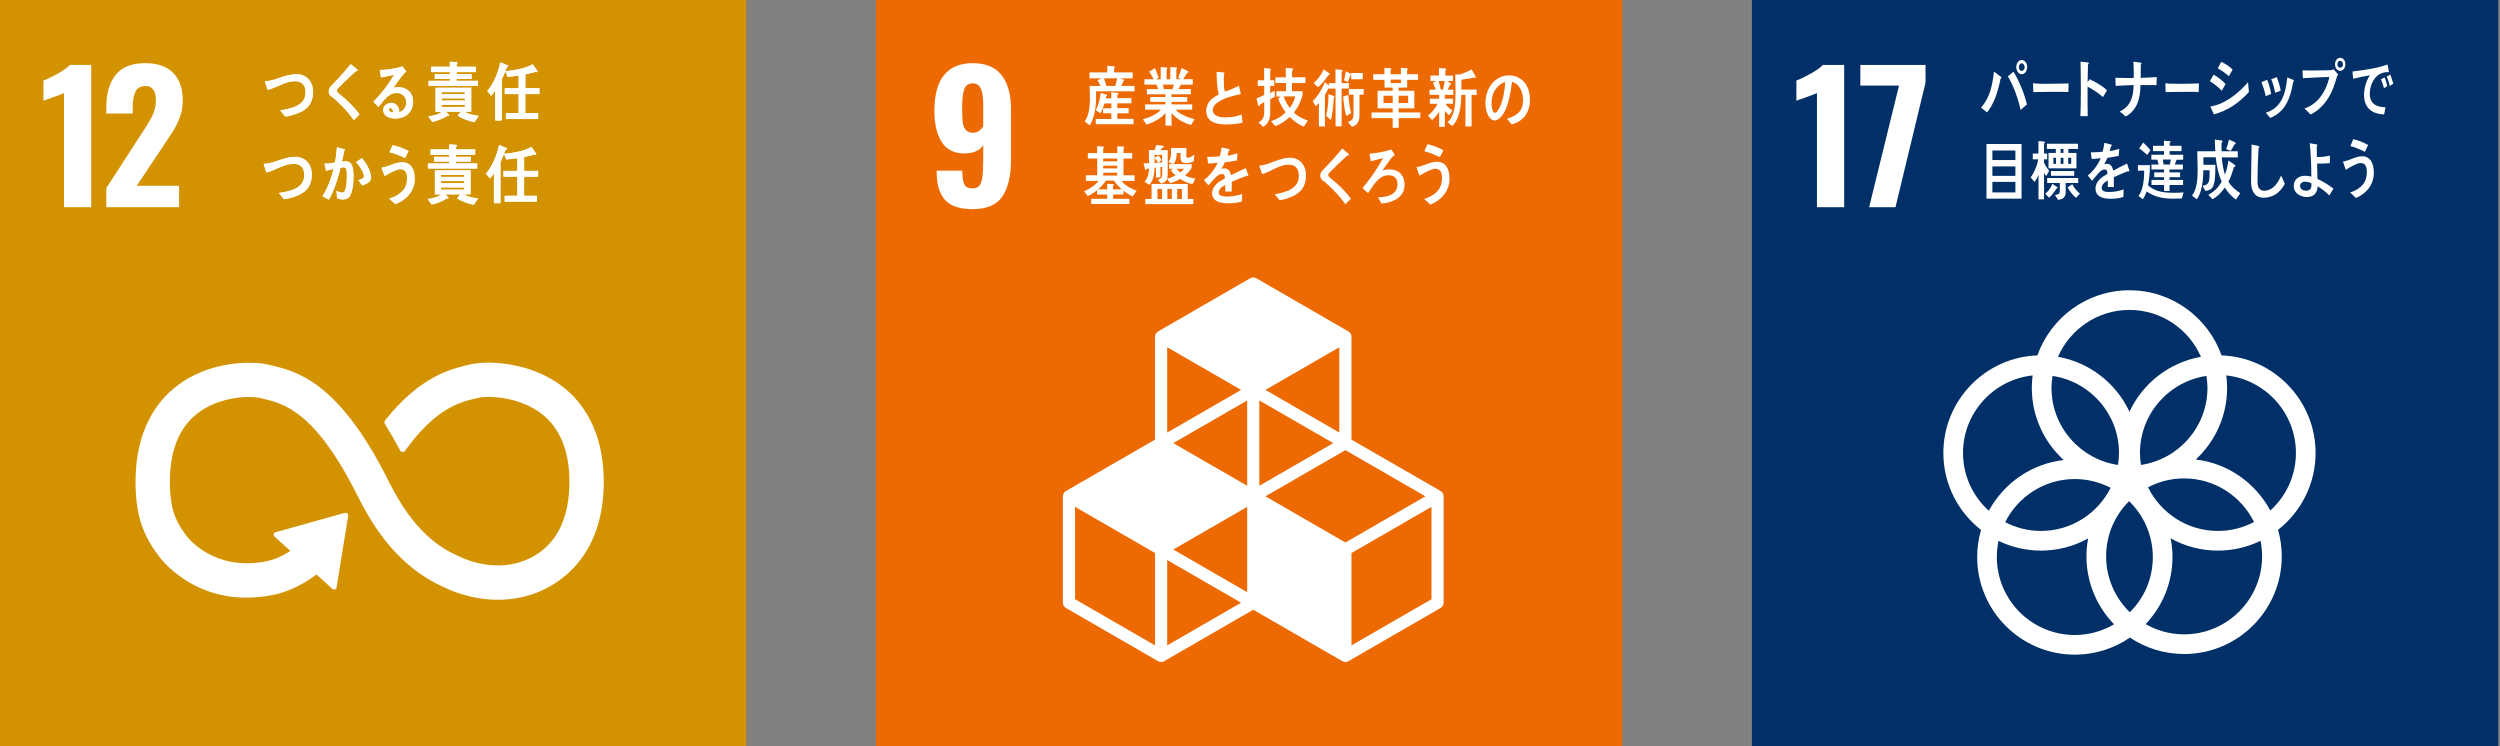
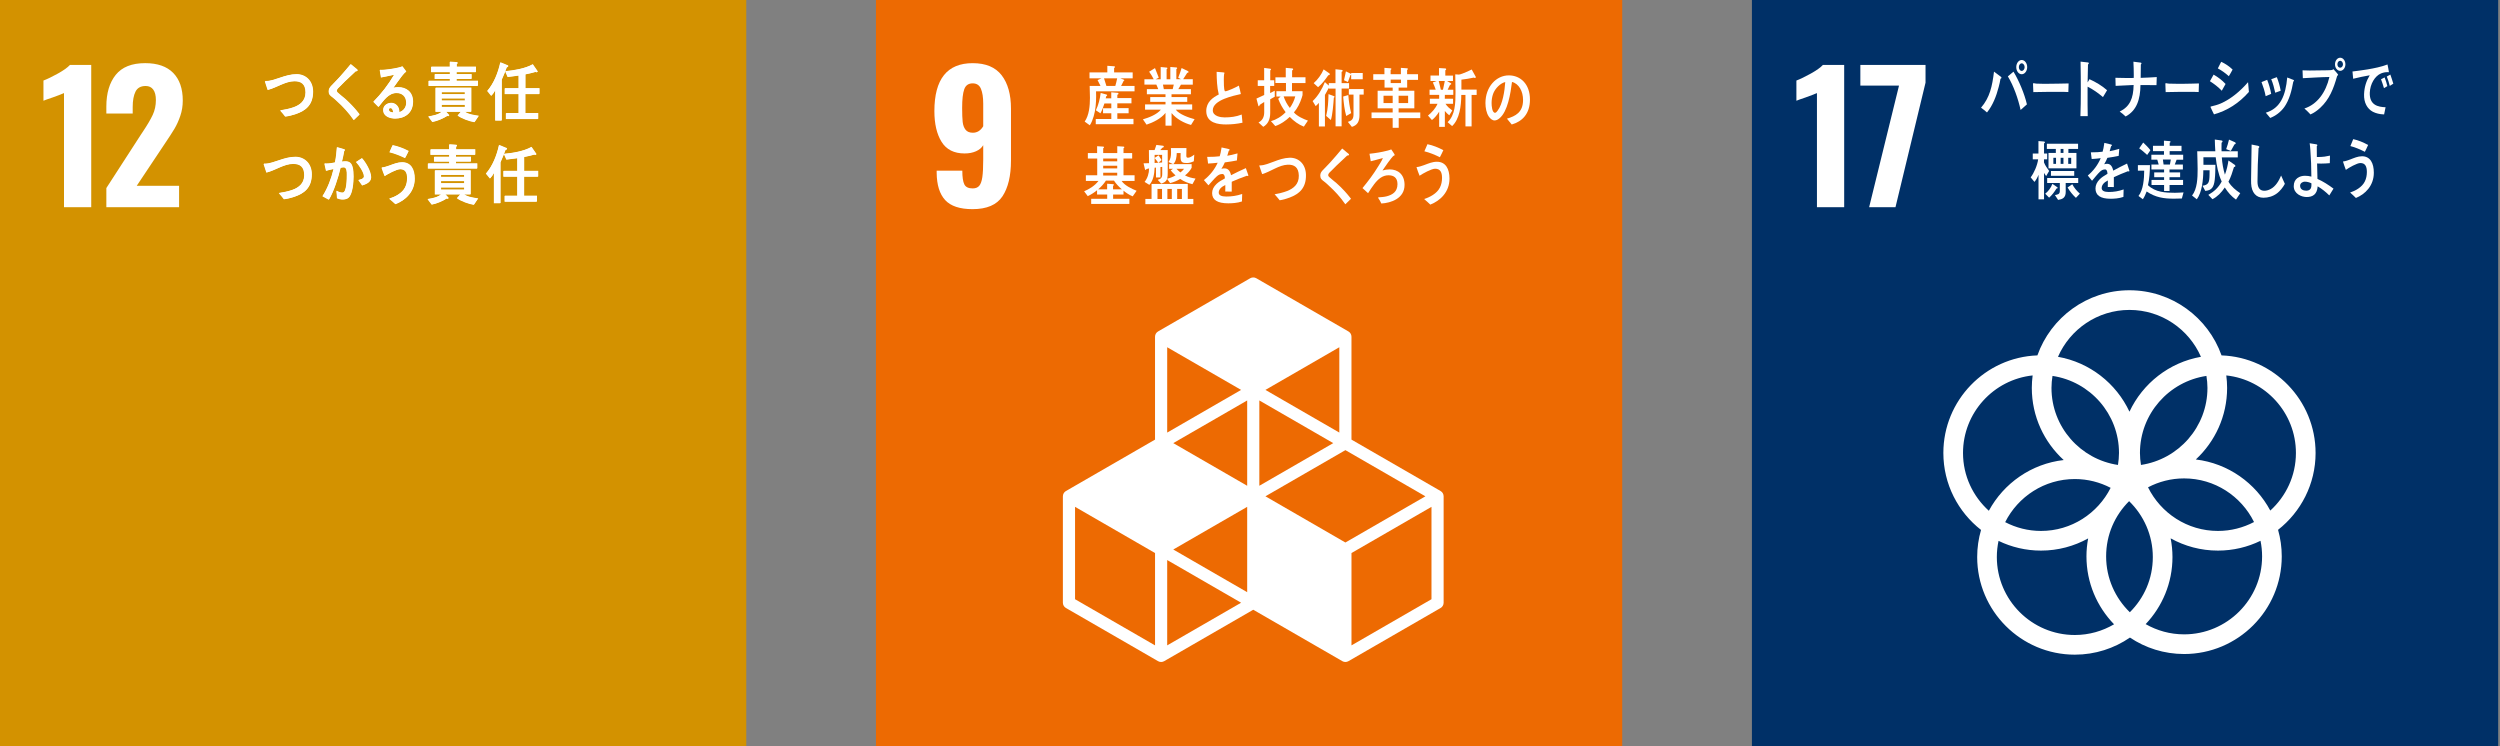
<svg xmlns="http://www.w3.org/2000/svg" width="268" height="80" viewBox="0 0 268 80" fill="none">
  <rect x="0" y="0" width="268" height="80" fill="#808080" stroke="none" />
  <g clip-path="url(#clip0_2237_770)">
    <path d="M80 0H0V80H80V0Z" fill="#D39200" />
    <path d="M6.861 9.972C6.723 10.047 6.322 10.204 5.656 10.442C5.129 10.618 4.796 10.737 4.658 10.8V8.634C5.085 8.471 5.603 8.22 6.212 7.881C6.821 7.542 7.25 7.234 7.502 6.958H9.78V22.212H6.861V9.971V9.972Z" fill="white" />
    <path d="M11.4 20.16L15.091 14.453L15.317 14.114C15.794 13.399 16.146 12.8 16.372 12.316C16.598 11.833 16.711 11.302 16.711 10.724C16.711 10.234 16.617 9.861 16.428 9.604C16.24 9.347 15.97 9.218 15.619 9.218C15.091 9.218 14.727 9.419 14.527 9.821C14.326 10.223 14.225 10.775 14.225 11.478V12.174H11.4V11.421C11.4 9.99 11.736 8.857 12.408 8.022C13.079 7.187 14.131 6.769 15.562 6.769C16.88 6.769 17.881 7.117 18.566 7.815C19.25 8.511 19.593 9.5 19.593 10.78C19.593 11.358 19.505 11.905 19.329 12.419C19.153 12.934 18.946 13.392 18.708 13.794C18.469 14.196 18.099 14.767 17.597 15.508L14.659 19.915H19.198V22.212H11.401V20.159L11.4 20.16Z" fill="white" />
-     <path d="M60.396 41.514C56.846 38.711 52.144 38.653 50.422 39.063L50.222 39.11C48.233 39.58 45.074 40.357 41.376 44.946C41.355 44.971 41.334 44.998 41.315 45.024L41.268 45.081C41.232 45.132 41.207 45.192 41.207 45.259C41.207 45.315 41.221 45.365 41.247 45.413L41.333 45.554C41.797 46.331 42.383 47.33 42.877 48.251C42.882 48.261 42.887 48.268 42.891 48.279C42.943 48.381 43.049 48.453 43.173 48.453C43.259 48.453 43.336 48.418 43.391 48.364C43.414 48.334 43.438 48.302 43.459 48.27C46.741 43.731 49.322 43.104 51.068 42.693L51.277 42.644C52.183 42.426 55.628 42.439 58.115 44.403C60.056 45.936 61.042 48.374 61.042 51.65C61.042 57.146 58.369 59.296 56.126 60.131C52.651 61.43 49.319 59.693 49.294 59.68L49.145 59.608C47.237 58.779 44.388 57.055 41.704 51.663C36.293 40.797 31.767 39.774 28.773 39.095L28.612 39.06C27.248 38.751 22.513 38.532 18.791 41.503C16.846 43.055 14.529 46.071 14.529 51.628C14.529 55.014 15.225 57.251 17.013 59.602C17.405 60.138 21.412 65.286 29.159 63.801C30.398 63.564 32.078 62.972 33.926 61.587L35.631 63.125C35.742 63.227 35.92 63.218 36.022 63.106C36.071 63.054 36.092 62.987 36.09 62.921V62.898L37.321 55.332L37.322 55.248C37.321 55.175 37.291 55.1 37.23 55.047C37.178 54.997 37.114 54.979 37.05 54.979L36.997 54.984L36.917 54.992L29.67 57.021L29.538 57.042C29.486 57.053 29.437 57.081 29.4 57.123C29.294 57.238 29.304 57.414 29.42 57.516L29.505 57.595L31.129 59.062C30.081 59.741 29.167 60.052 28.469 60.187C22.864 61.256 20.097 57.585 19.992 57.441L19.953 57.388C18.65 55.678 18.211 54.225 18.211 51.629C18.211 48.343 19.178 45.904 21.088 44.379C23.512 42.445 26.855 42.434 27.798 42.648L27.961 42.685C30.415 43.241 33.777 44.001 38.409 53.304C40.814 58.134 43.828 61.292 47.619 62.958C48.102 63.204 50.404 64.295 53.392 64.295C54.641 64.295 56.01 64.104 57.414 63.582C59.611 62.762 64.724 59.96 64.724 51.65C64.724 46.096 62.372 43.073 60.398 41.515" fill="white" />
    <path d="M31.696 12.219C31.339 12.336 30.974 12.432 30.604 12.473C30.424 12.255 30.253 12.021 30.059 11.822C30.528 11.747 31.004 11.656 31.462 11.498C32.137 11.259 32.779 10.819 32.779 9.892C32.779 8.966 32.301 8.686 31.591 8.686C30.61 8.686 29.689 9.379 28.725 9.618C28.697 9.522 28.432 8.754 28.432 8.719C28.432 8.65 28.52 8.678 28.561 8.678C29.031 8.678 29.571 8.465 30.024 8.321C30.604 8.123 31.192 7.944 31.803 7.944C32.766 7.944 33.569 8.637 33.569 9.824C33.569 11.252 32.771 11.863 31.696 12.219V12.219Z" fill="white" />
    <path d="M37.947 12.845C37.43 12.089 36.831 11.437 36.179 10.847C36.014 10.689 35.845 10.53 35.668 10.4C35.562 10.317 35.457 10.249 35.375 10.14C35.292 10.03 35.264 9.906 35.264 9.769C35.264 9.509 35.375 9.357 35.532 9.186C35.815 8.884 36.108 8.602 36.384 8.295C36.796 7.828 37.213 7.36 37.612 6.867C37.783 7.011 37.952 7.147 38.124 7.292C38.188 7.341 38.264 7.396 38.317 7.458C38.334 7.476 38.347 7.491 38.347 7.519C38.347 7.616 38.217 7.628 38.153 7.616C37.764 7.986 37.365 8.348 36.971 8.727C36.807 8.884 36.656 9.056 36.49 9.214C36.413 9.29 36.327 9.359 36.256 9.441C36.191 9.51 36.114 9.612 36.114 9.715C36.114 9.811 36.161 9.867 36.22 9.922C36.468 10.155 36.743 10.354 36.996 10.574C37.56 11.075 38.087 11.636 38.557 12.256C38.351 12.447 38.153 12.653 37.947 12.846L37.947 12.845Z" fill="white" />
    <path d="M42.381 12.687C41.895 12.687 41.107 12.487 41.107 11.767C41.107 11.258 41.578 11.019 41.954 11.019C42.3 11.019 42.64 11.252 42.764 11.635C42.799 11.76 42.817 11.882 42.823 12.013C43.235 11.889 43.574 11.519 43.574 10.996C43.574 10.29 43.111 9.948 42.547 9.948C41.66 9.948 41.149 10.764 40.597 11.443C40.416 11.258 40.232 11.073 40.051 10.887C40.896 10.037 41.649 9.063 42.276 7.992C41.806 8.1 41.337 8.19 40.868 8.286L40.739 7.476C40.803 7.484 40.862 7.484 40.926 7.484C41.191 7.484 41.449 7.45 41.707 7.416C42.066 7.367 42.43 7.311 42.783 7.223C42.906 7.195 43.029 7.147 43.152 7.106C43.287 7.292 43.423 7.47 43.558 7.656C43.498 7.705 43.434 7.752 43.382 7.807C43.246 7.944 43.117 8.115 43 8.266C42.718 8.637 42.453 9.022 42.183 9.399C42.359 9.351 42.54 9.337 42.723 9.337C43.539 9.337 44.286 9.832 44.286 10.881C44.286 12.157 43.353 12.687 42.381 12.687H42.381ZM41.884 11.568C41.771 11.568 41.701 11.615 41.701 11.752C41.701 12.007 42.035 12.041 42.188 12.041C42.158 11.843 42.1 11.568 41.883 11.568H41.884Z" fill="white" />
    <path d="M50.884 13.071C50.35 12.982 49.534 12.699 49.082 12.363L49.44 11.959H47.818L48.166 12.336C48.166 12.391 48.124 12.425 48.091 12.425C48.054 12.425 48.019 12.413 47.984 12.392C47.544 12.679 46.874 12.962 46.375 13.052L45.934 12.468C46.369 12.405 47.033 12.283 47.378 11.96H46.715V9.394H50.533V11.96H49.834C50.175 12.241 50.914 12.343 51.331 12.405L50.884 13.072V13.071ZM45.97 9.186V8.65H48.254V8.438H46.626V7.936H48.254V7.711H46.246V7.141H48.247V6.605L48.969 6.654C49.011 6.654 49.065 6.681 49.065 6.737C49.065 6.797 49.017 6.84 48.969 6.854V7.142H51.025V7.712H48.952V7.937H50.561V8.439H48.952V8.651H51.243V9.186H45.97V9.186ZM49.857 9.859H47.356V10.091H49.857V9.859ZM49.863 10.525H47.355V10.771H49.863V10.525ZM49.863 11.211H47.355V11.458H49.863V11.211Z" fill="white" />
    <path d="M54.338 7.196C54.173 7.648 53.997 8.101 53.797 8.534V12.899H53.116V9.638C52.998 9.867 52.858 10.072 52.688 10.25L52.26 9.728C52.963 8.919 53.416 7.78 53.657 6.675L54.438 6.996C54.467 7.011 54.496 7.038 54.496 7.08C54.496 7.155 54.385 7.189 54.339 7.196L54.338 7.196ZM56.328 10.058V12.116H57.703V12.735H54.262V12.116H55.619V10.058H54.133V9.447H55.619V8.074C55.23 8.136 54.836 8.185 54.449 8.227L54.184 7.622C55.066 7.545 56.335 7.34 57.122 6.88L57.651 7.643C57.644 7.697 57.591 7.725 57.549 7.725C57.516 7.725 57.474 7.705 57.446 7.684C57.075 7.787 56.71 7.882 56.335 7.951V9.447H57.839V10.058H56.329H56.328Z" fill="white" />
    <path d="M31.56 21.079C31.202 21.196 30.837 21.292 30.468 21.333C30.287 21.113 30.116 20.881 29.922 20.68C30.391 20.605 30.867 20.517 31.325 20.358C32 20.117 32.642 19.679 32.642 18.753C32.642 17.826 32.164 17.545 31.454 17.545C30.474 17.545 29.552 18.238 28.588 18.477C28.56 18.381 28.295 17.612 28.295 17.578C28.295 17.511 28.384 17.538 28.425 17.538C28.895 17.538 29.435 17.324 29.887 17.18C30.468 16.982 31.055 16.803 31.666 16.803C32.629 16.803 33.433 17.497 33.433 18.683C33.433 20.111 32.635 20.722 31.56 21.079V21.079Z" fill="white" />
    <path d="M37.398 21.155C37.217 21.333 36.964 21.362 36.734 21.362C36.542 21.362 36.341 21.313 36.159 21.23C36.137 20.962 36.124 20.702 36.088 20.441C36.295 20.557 36.506 20.64 36.734 20.64C37.211 20.64 37.204 19.089 37.204 18.706C37.204 18.424 37.211 17.916 36.875 17.916C36.758 17.916 36.641 17.943 36.523 17.971C36.29 18.973 35.789 20.557 35.272 21.382C35.043 21.271 34.827 21.128 34.598 21.01C35.143 20.166 35.542 19.11 35.783 18.094C35.513 18.148 35.244 18.21 34.978 18.287C34.955 18.196 34.808 17.566 34.808 17.539C34.808 17.519 34.821 17.511 34.836 17.511C34.89 17.511 34.938 17.524 34.99 17.524C35.3 17.524 35.624 17.463 35.93 17.407C36.041 16.866 36.107 16.316 36.141 15.769C36.33 15.817 36.506 15.87 36.688 15.925C36.765 15.946 36.847 15.967 36.917 16.001C36.946 16.015 36.988 16.029 36.988 16.07C36.988 16.119 36.941 16.146 36.911 16.159C36.841 16.55 36.765 16.941 36.666 17.318C36.783 17.305 36.9 17.285 37.019 17.285C37.417 17.285 37.663 17.416 37.798 17.868C37.892 18.177 37.91 18.581 37.91 18.911C37.91 19.521 37.822 20.744 37.399 21.155H37.398ZM38.855 19.858C38.726 19.659 38.585 19.474 38.444 19.282C38.613 19.254 39.042 19.151 39.042 18.89C39.042 18.437 38.478 17.648 38.197 17.346C38.403 17.215 38.607 17.079 38.812 16.948C39.212 17.386 39.792 18.354 39.792 18.999C39.792 19.549 39.212 19.734 38.854 19.858H38.855Z" fill="white" />
    <path d="M42.414 21.861C42.196 21.663 41.979 21.457 41.75 21.278C42.338 21.1 43.118 20.715 43.44 20.085C43.6 19.783 43.672 19.425 43.672 19.076C43.672 18.465 43.47 18.115 42.925 18.115C42.543 18.115 41.61 18.616 41.263 18.85C41.22 18.747 40.94 18.04 40.94 17.979C40.94 17.93 40.998 17.937 41.021 17.937C41.15 17.937 41.61 17.793 41.75 17.738C42.208 17.573 42.632 17.387 43.118 17.387C44.058 17.387 44.468 18.129 44.468 19.152C44.468 20.558 43.465 21.465 42.414 21.863V21.861ZM43.44 16.915C42.901 16.66 42.354 16.433 41.779 16.296C41.891 16.049 41.997 15.802 42.108 15.555C42.696 15.672 43.265 15.897 43.814 16.179C43.696 16.426 43.576 16.673 43.44 16.914V16.915Z" fill="white" />
    <path d="M50.815 21.93C50.282 21.84 49.465 21.56 49.013 21.222L49.37 20.818H47.749L48.098 21.197C48.098 21.251 48.056 21.286 48.021 21.286C47.986 21.286 47.95 21.271 47.914 21.251C47.474 21.54 46.805 21.821 46.307 21.909L45.865 21.326C46.3 21.265 46.962 21.14 47.309 20.818H46.647V18.252H50.463V20.818H49.764C50.105 21.1 50.846 21.202 51.262 21.265L50.815 21.93ZM45.9 18.045V17.511H48.186V17.297H46.559V16.797H48.186V16.57H46.176V16.001H48.178V15.465L48.9 15.513C48.942 15.513 48.993 15.541 48.993 15.596C48.993 15.657 48.948 15.699 48.9 15.712V16.001H50.956V16.57H48.883V16.797H50.492V17.297H48.883V17.511H51.173V18.045H45.899H45.9ZM49.788 18.719H47.285V18.951H49.788V18.719ZM49.794 19.385H47.285V19.632H49.794V19.385ZM49.794 20.07H47.285V20.318H49.794V20.07Z" fill="white" />
    <path d="M54.202 16.056C54.036 16.509 53.861 16.962 53.661 17.394V21.759H52.979V18.5C52.862 18.726 52.721 18.932 52.551 19.11L52.121 18.588C52.826 17.779 53.278 16.64 53.519 15.535L54.3 15.857C54.33 15.87 54.36 15.898 54.36 15.94C54.36 16.015 54.247 16.049 54.201 16.057L54.202 16.056ZM56.192 18.917V20.976H57.566V21.594H54.125V20.976H55.481V18.917H53.995V18.307H55.481V16.935C55.093 16.996 54.7 17.046 54.312 17.085L54.047 16.482C54.928 16.407 56.197 16.201 56.984 15.741L57.512 16.502C57.507 16.557 57.455 16.584 57.412 16.584C57.377 16.584 57.336 16.564 57.308 16.545C56.938 16.648 56.573 16.743 56.197 16.811V18.308H57.7V18.919H56.191L56.192 18.917Z" fill="white" />
    <path d="M31.659 12.25C31.302 12.367 30.937 12.463 30.567 12.504C30.387 12.286 30.216 12.052 30.022 11.852C30.491 11.777 30.967 11.687 31.425 11.529C32.1 11.289 32.742 10.85 32.742 9.923C32.742 8.996 32.264 8.717 31.554 8.717C30.573 8.717 29.651 9.41 28.688 9.649C28.66 9.552 28.395 8.785 28.395 8.75C28.395 8.681 28.483 8.709 28.524 8.709C28.994 8.709 29.534 8.496 29.987 8.352C30.567 8.154 31.154 7.975 31.766 7.975C32.728 7.975 33.532 8.668 33.532 9.855C33.532 11.283 32.734 11.893 31.659 12.249V12.25Z" fill="white" />
    <path d="M37.91 12.875C37.393 12.12 36.794 11.468 36.142 10.877C35.977 10.72 35.808 10.561 35.631 10.431C35.525 10.348 35.42 10.28 35.338 10.171C35.255 10.06 35.227 9.937 35.227 9.8C35.227 9.54 35.338 9.388 35.495 9.217C35.778 8.915 36.071 8.633 36.347 8.326C36.759 7.859 37.176 7.391 37.575 6.898C37.745 7.042 37.915 7.178 38.087 7.323C38.151 7.372 38.227 7.427 38.28 7.488C38.297 7.507 38.31 7.521 38.31 7.55C38.31 7.646 38.18 7.659 38.116 7.646C37.727 8.016 37.328 8.378 36.934 8.758C36.77 8.915 36.618 9.087 36.453 9.245C36.376 9.321 36.29 9.389 36.219 9.472C36.153 9.54 36.077 9.643 36.077 9.746C36.077 9.842 36.124 9.898 36.183 9.952C36.431 10.185 36.706 10.384 36.959 10.605C37.523 11.106 38.05 11.667 38.52 12.287C38.314 12.478 38.116 12.684 37.91 12.877L37.91 12.875Z" fill="white" />
    <path d="M42.343 12.717C41.857 12.717 41.07 12.518 41.07 11.798C41.07 11.289 41.541 11.05 41.917 11.05C42.262 11.05 42.603 11.282 42.727 11.666C42.762 11.79 42.78 11.913 42.786 12.044C43.198 11.92 43.537 11.55 43.537 11.027C43.537 10.321 43.074 9.979 42.51 9.979C41.623 9.979 41.111 10.794 40.56 11.474C40.379 11.289 40.195 11.104 40.014 10.918C40.859 10.067 41.612 9.094 42.239 8.023C41.769 8.131 41.3 8.221 40.831 8.317L40.702 7.506C40.766 7.515 40.825 7.515 40.889 7.515C41.154 7.515 41.412 7.481 41.67 7.447C42.029 7.398 42.393 7.342 42.745 7.254C42.869 7.226 42.992 7.178 43.115 7.137C43.25 7.322 43.386 7.501 43.521 7.687C43.461 7.736 43.397 7.783 43.345 7.838C43.209 7.975 43.08 8.146 42.963 8.297C42.681 8.668 42.416 9.052 42.146 9.429C42.322 9.382 42.503 9.368 42.686 9.368C43.502 9.368 44.249 9.863 44.249 10.912C44.249 12.187 43.316 12.717 42.344 12.717H42.343ZM41.847 11.598C41.734 11.598 41.664 11.646 41.664 11.783C41.664 12.038 41.998 12.072 42.151 12.072C42.121 11.873 42.063 11.598 41.846 11.598H41.847Z" fill="white" />
    <path d="M50.847 13.102C50.313 13.013 49.497 12.73 49.045 12.393L49.403 11.99H47.781L48.128 12.367C48.128 12.422 48.087 12.456 48.053 12.456C48.017 12.456 47.982 12.443 47.947 12.423C47.507 12.71 46.837 12.993 46.338 13.082L45.897 12.499C46.331 12.436 46.996 12.313 47.341 11.99H46.678V9.425H50.496V11.99H49.797C50.138 12.272 50.877 12.374 51.294 12.436L50.847 13.102V13.102ZM45.933 9.217V8.681H48.217V8.469H46.589V7.967H48.217V7.742H46.209V7.172H48.209V6.636L48.932 6.685C48.974 6.685 49.028 6.712 49.028 6.768C49.028 6.828 48.98 6.871 48.932 6.884V7.173H50.987V7.742H48.915V7.968H50.524V8.47H48.915V8.682H51.206V9.217H45.933V9.217ZM49.82 9.889H47.319V10.122H49.82V9.889ZM49.826 10.555H47.318V10.802H49.826V10.555ZM49.826 11.242H47.318V11.489H49.826V11.242Z" fill="white" />
    <path d="M54.301 7.226C54.136 7.679 53.96 8.131 53.76 8.565V12.93H53.079V9.669C52.961 9.898 52.821 10.103 52.651 10.281L52.223 9.759C52.926 8.95 53.379 7.811 53.62 6.706L54.401 7.027C54.43 7.042 54.459 7.069 54.459 7.111C54.459 7.186 54.348 7.22 54.302 7.227L54.301 7.226ZM56.291 10.089V12.146H57.666V12.765H54.225V12.146H55.582V10.089H54.096V9.478H55.582V8.105C55.193 8.167 54.799 8.216 54.411 8.257L54.147 7.653C55.029 7.576 56.298 7.371 57.085 6.911L57.614 7.674C57.607 7.728 57.554 7.756 57.512 7.756C57.479 7.756 57.437 7.736 57.408 7.714C57.038 7.817 56.673 7.913 56.298 7.982V9.478H57.802V10.089H56.292H56.291Z" fill="white" />
    <path d="M31.523 21.11C31.165 21.227 30.8 21.323 30.43 21.364C30.25 21.144 30.079 20.912 29.885 20.711C30.354 20.636 30.83 20.548 31.288 20.389C31.963 20.148 32.605 19.709 32.605 18.783C32.605 17.857 32.127 17.576 31.417 17.576C30.437 17.576 29.515 18.269 28.551 18.508C28.523 18.412 28.258 17.643 28.258 17.609C28.258 17.541 28.346 17.569 28.388 17.569C28.858 17.569 29.398 17.355 29.85 17.211C30.43 17.013 31.018 16.834 31.629 16.834C32.592 16.834 33.396 17.527 33.396 18.714C33.396 20.141 32.597 20.752 31.523 21.109V21.11Z" fill="white" />
    <path d="M37.361 21.186C37.179 21.364 36.927 21.393 36.697 21.393C36.505 21.393 36.304 21.344 36.121 21.26C36.1 20.993 36.087 20.732 36.051 20.471C36.258 20.588 36.469 20.671 36.697 20.671C37.174 20.671 37.167 19.12 37.167 18.736C37.167 18.454 37.174 17.946 36.838 17.946C36.721 17.946 36.604 17.974 36.486 18.001C36.253 19.004 35.752 20.588 35.235 21.413C35.006 21.302 34.79 21.159 34.56 21.041C35.106 20.196 35.505 19.14 35.746 18.125C35.476 18.179 35.206 18.241 34.941 18.318C34.918 18.227 34.771 17.597 34.771 17.569C34.771 17.549 34.784 17.542 34.799 17.542C34.853 17.542 34.901 17.554 34.953 17.554C35.263 17.554 35.587 17.494 35.893 17.438C36.004 16.896 36.07 16.347 36.103 15.799C36.292 15.848 36.469 15.901 36.651 15.956C36.728 15.977 36.81 15.998 36.88 16.032C36.909 16.045 36.951 16.06 36.951 16.101C36.951 16.149 36.904 16.177 36.874 16.19C36.804 16.581 36.728 16.971 36.629 17.349C36.746 17.336 36.863 17.316 36.981 17.316C37.38 17.316 37.626 17.446 37.761 17.899C37.855 18.208 37.873 18.612 37.873 18.942C37.873 19.552 37.785 20.774 37.362 21.186H37.361ZM38.818 19.889C38.688 19.69 38.547 19.505 38.406 19.313C38.576 19.284 39.005 19.182 39.005 18.921C39.005 18.468 38.441 17.679 38.16 17.377C38.366 17.246 38.57 17.11 38.775 16.979C39.175 17.417 39.755 18.385 39.755 19.03C39.755 19.58 39.175 19.765 38.817 19.889H38.818Z" fill="white" />
    <path d="M42.377 21.892C42.159 21.694 41.942 21.488 41.712 21.309C42.301 21.131 43.081 20.746 43.403 20.116C43.563 19.814 43.635 19.456 43.635 19.107C43.635 18.495 43.433 18.146 42.888 18.146C42.506 18.146 41.573 18.647 41.226 18.881C41.183 18.778 40.902 18.07 40.902 18.009C40.902 17.961 40.96 17.968 40.984 17.968C41.113 17.968 41.573 17.824 41.712 17.769C42.171 17.604 42.594 17.418 43.081 17.418C44.02 17.418 44.431 18.16 44.431 19.183C44.431 20.589 43.428 21.496 42.377 21.893V21.892ZM43.403 16.946C42.864 16.691 42.317 16.464 41.742 16.327C41.854 16.079 41.96 15.832 42.071 15.586C42.659 15.703 43.228 15.928 43.776 16.209C43.658 16.456 43.539 16.704 43.403 16.945V16.946Z" fill="white" />
    <path d="M50.778 21.961C50.244 21.871 49.428 21.591 48.976 21.253L49.333 20.849H47.712L48.061 21.227C48.061 21.282 48.019 21.317 47.984 21.317C47.949 21.317 47.913 21.302 47.877 21.282C47.437 21.571 46.768 21.852 46.27 21.939L45.828 21.357C46.263 21.296 46.925 21.171 47.272 20.849H46.609V18.283H50.426V20.849H49.727C50.068 21.131 50.809 21.233 51.225 21.296L50.778 21.961ZM45.862 18.076V17.542H48.149V17.328H46.522V16.828H48.149V16.601H46.139V16.032H48.141V15.496L48.863 15.543C48.905 15.543 48.956 15.572 48.956 15.626C48.956 15.688 48.911 15.73 48.863 15.742V16.032H50.919V16.601H48.846V16.828H50.455V17.328H48.846V17.542H51.136V18.076H45.862H45.862ZM49.751 18.75H47.248V18.982H49.751V18.75ZM49.756 19.416H47.248V19.663H49.756V19.416ZM49.756 20.101H47.248V20.349H49.756V20.101Z" fill="white" />
    <path d="M54.165 16.087C53.999 16.54 53.823 16.993 53.624 17.425V21.79H52.941V18.53C52.825 18.757 52.684 18.962 52.514 19.141L52.084 18.619C52.789 17.81 53.241 16.671 53.481 15.566L54.263 15.888C54.293 15.901 54.323 15.929 54.323 15.971C54.323 16.046 54.21 16.08 54.164 16.088L54.165 16.087ZM56.154 18.948V21.006H57.529V21.624H54.088V21.006H55.444V18.948H53.958V18.338H55.444V16.966C55.056 17.026 54.663 17.076 54.275 17.116L54.01 16.513C54.891 16.438 56.16 16.231 56.947 15.771L57.475 16.533C57.47 16.588 57.418 16.614 57.375 16.614C57.34 16.614 57.299 16.595 57.27 16.576C56.9 16.679 56.536 16.774 56.16 16.842V18.339H57.663V18.949H56.154L56.154 18.948Z" fill="white" />
  </g>
  <g clip-path="url(#clip1_2237_770)">
    <path d="M173.902 0H93.902V80H173.902V0Z" fill="#ED6A02" />
    <path d="M101.324 21.45C100.727 20.803 100.423 19.827 100.411 18.522V18.296H103.16C103.16 18.986 103.232 19.476 103.377 19.765C103.521 20.054 103.819 20.198 104.271 20.198C104.585 20.198 104.82 20.104 104.977 19.915C105.134 19.727 105.244 19.416 105.307 18.983C105.369 18.55 105.401 17.925 105.401 17.109V15.565C105.238 15.842 104.981 16.058 104.629 16.215C104.278 16.372 103.87 16.45 103.405 16.45C102.276 16.45 101.453 16.036 100.938 15.207C100.423 14.378 100.166 13.28 100.166 11.911C100.166 8.484 101.534 6.771 104.272 6.771C105.678 6.771 106.713 7.204 107.379 8.07C108.044 8.936 108.377 10.129 108.377 11.648V17.203C108.377 18.849 108.072 20.129 107.464 21.046C106.855 21.962 105.784 22.421 104.253 22.421C102.897 22.421 101.92 22.097 101.324 21.451L101.324 21.45ZM105.401 13.531V11.102C105.401 10.437 105.319 9.909 105.157 9.52C104.993 9.131 104.698 8.936 104.272 8.936C103.82 8.936 103.518 9.147 103.368 9.567C103.217 9.988 103.142 10.656 103.142 11.573C103.142 12.226 103.161 12.725 103.199 13.07C103.236 13.416 103.34 13.695 103.509 13.909C103.679 14.122 103.939 14.229 104.291 14.229C104.755 14.229 105.126 13.997 105.402 13.532L105.401 13.531Z" fill="white" />
    <path d="M154.432 52.639L144.878 47.126V36.096C144.878 35.863 144.755 35.648 144.552 35.531L134.675 29.828C134.473 29.712 134.226 29.712 134.023 29.828L124.145 35.531C123.944 35.648 123.819 35.862 123.819 36.096V47.126L114.267 52.639C114.065 52.756 113.941 52.971 113.941 53.204V64.612C113.941 64.844 114.065 65.06 114.267 65.176L124.145 70.878C124.246 70.936 124.359 70.965 124.471 70.965C124.583 70.965 124.696 70.936 124.797 70.878L134.349 65.364L143.901 70.878C144.002 70.936 144.114 70.965 144.227 70.965C144.34 70.965 144.451 70.936 144.552 70.878L154.432 65.176C154.634 65.06 154.757 64.844 154.757 64.612V53.204C154.757 52.971 154.634 52.756 154.432 52.639H154.432ZM133.698 63.483L125.775 58.908L133.698 54.333V63.484V63.483ZM142.923 47.502L135.001 52.075V42.928L142.923 47.503V47.502ZM133.698 52.075L125.775 47.502L133.698 42.928V52.076V52.075ZM135.654 53.204L144.227 48.255L152.803 53.204L144.227 58.156L135.654 53.204ZM143.575 46.373L135.653 41.798L143.575 37.224V46.373ZM133.046 41.798L125.123 46.373V37.224L133.046 41.798ZM123.82 69.185L115.245 64.236V54.333L123.82 59.285V69.186V69.185ZM125.123 69.185V60.037L133.046 64.612L125.123 69.184V69.185ZM153.455 64.236L144.879 69.185V59.285L153.455 54.333V64.235V64.236Z" fill="white" />
    <path d="M117.496 9.789C117.5 9.969 117.506 10.143 117.506 10.323C117.506 11.03 117.442 11.8 117.241 12.473C117.159 12.757 116.996 13.208 116.825 13.43L116.277 13.036C116.754 12.362 116.842 11.335 116.842 10.489C116.842 10.066 116.83 9.635 116.813 9.213H117.975C117.87 9.004 117.77 8.79 117.659 8.588L118.087 8.394H116.796V7.762H118.705V7.054L119.41 7.103C119.462 7.103 119.522 7.103 119.522 7.186C119.522 7.235 119.469 7.277 119.433 7.29V7.762H121.423V8.394H120.085L120.466 8.54C120.489 8.547 120.525 8.567 120.525 8.609C120.525 8.651 120.478 8.672 120.448 8.678C120.36 8.86 120.279 9.04 120.178 9.214H121.623V9.789H117.495L117.496 9.789ZM117.465 13.314V12.757H119.133V12.14H118.247V11.606H119.133V11.092H118.393C118.282 11.446 118.146 11.835 117.964 12.146L117.477 11.821C117.753 11.265 117.917 10.6 117.993 9.961L118.617 10.135C118.644 10.142 118.686 10.162 118.686 10.21C118.686 10.266 118.64 10.288 118.598 10.294C118.574 10.377 118.551 10.461 118.528 10.544H119.127V9.892L119.843 9.953C119.879 9.953 119.902 10.004 119.902 10.038C119.902 10.107 119.824 10.149 119.778 10.162V10.51H121.293V11.079H119.778V11.592H120.988V12.141H119.778V12.744H121.509V13.315H117.464L117.465 13.314ZM118.351 8.394C118.434 8.624 118.558 9.026 118.622 9.262C118.534 9.297 118.401 9.331 118.322 9.213H119.562C119.638 8.942 119.708 8.672 119.761 8.394H118.351Z" fill="white" />
    <path d="M127.679 13.395C126.943 13.196 126.116 12.764 125.593 12.119V13.471H124.942V12.105C124.454 12.722 123.59 13.142 122.91 13.362L122.521 12.792C123.126 12.619 124.014 12.29 124.442 11.755H122.751V11.192H124.942V10.918H123.304V10.402H124.942V10.102H122.945V9.552H124.161C124.097 9.394 124.039 9.229 123.961 9.072H122.681V8.495H123.679C123.533 8.213 123.375 7.939 123.187 7.686L123.815 7.301C123.956 7.637 124.091 7.98 124.22 8.324L123.891 8.495H124.426V7.185L125.083 7.247C125.119 7.247 125.148 7.267 125.148 7.315C125.148 7.364 125.095 7.404 125.06 7.418V8.495H125.46V7.179L126.129 7.233C126.165 7.233 126.194 7.267 126.194 7.308C126.194 7.356 126.135 7.391 126.105 7.404V8.489H126.598L126.304 8.331C126.434 7.987 126.568 7.651 126.668 7.293L127.338 7.617C127.373 7.638 127.415 7.665 127.415 7.72C127.415 7.796 127.314 7.803 127.273 7.803C127.126 8.037 126.98 8.263 126.834 8.489H127.867V9.073H126.598C126.504 9.238 126.41 9.394 126.316 9.553H127.666V10.103H125.588V10.403H127.273V10.918H125.588V11.192H127.802V11.756H126.039C126.421 12.27 127.496 12.633 128.06 12.778L127.679 13.396V13.395ZM124.671 9.072L124.76 9.552H125.716C125.758 9.394 125.793 9.229 125.829 9.072H124.671Z" fill="white" />
    <path d="M131.449 13.342C130.624 13.342 129.311 13.211 129.311 11.9C129.311 10.945 130.002 10.459 130.652 10.129C130.456 9.341 130.433 8.516 130.422 7.7C130.595 7.714 130.774 7.727 130.947 7.742C131.033 7.749 131.12 7.755 131.205 7.769C131.234 7.776 131.268 7.79 131.268 7.831C131.268 7.858 131.245 7.886 131.228 7.906C131.2 8.112 131.194 8.331 131.194 8.538C131.194 8.792 131.188 9.588 131.302 9.766C131.315 9.779 131.337 9.786 131.355 9.786C131.574 9.786 132.582 9.321 132.806 9.176C132.892 9.47 132.95 9.779 133.019 10.081C132.3 10.253 130.011 10.693 130.011 11.823C130.011 12.463 130.865 12.586 131.263 12.586C131.914 12.586 132.495 12.517 133.112 12.278C133.147 12.565 133.175 12.86 133.193 13.155C132.616 13.28 132.029 13.341 131.448 13.341L131.449 13.342Z" fill="white" />
    <path d="M136.166 10.645V12.119C136.166 12.778 135.933 13.3 135.421 13.596L134.914 13.13C135.322 12.916 135.524 12.559 135.524 12.031V10.932C135.362 11.043 135.193 11.132 135.034 11.249C135.03 11.303 135.005 11.392 134.947 11.392C134.913 11.392 134.9 11.358 134.889 11.323L134.691 10.568C134.971 10.445 135.251 10.32 135.523 10.184V9.21H134.831V8.606H135.518V7.28L136.189 7.37C136.212 7.37 136.253 7.397 136.253 7.43C136.253 7.479 136.201 7.527 136.171 7.548V8.605H136.595V9.209H136.159V9.977L136.654 9.723V10.369C136.491 10.465 136.328 10.545 136.165 10.643L136.166 10.645ZM139.772 13.575C139.22 13.363 138.695 12.984 138.263 12.531C137.809 12.963 137.278 13.328 136.712 13.512L136.247 12.991C136.806 12.834 137.396 12.482 137.82 12.024C137.489 11.598 137.22 11.111 137.023 10.589L137.278 10.349H136.83V9.779H137.856V8.901H136.725V8.29H137.833V7.274L138.532 7.336C138.585 7.343 138.625 7.365 138.625 7.439C138.625 7.494 138.549 7.536 138.514 7.549V8.285H139.949V8.902H138.503V9.779H139.633V10.192C139.633 10.212 139.558 10.446 139.546 10.487C139.359 11.068 139.085 11.611 138.707 12.051C139.067 12.47 139.731 12.757 140.21 12.93L139.773 13.575H139.772ZM137.606 10.335C137.757 10.788 137.985 11.215 138.271 11.571C138.509 11.235 138.754 10.761 138.852 10.335H137.606Z" fill="white" />
    <path d="M143.821 9.492V13.54H143.173V9.499H142.446V9.41C142.311 9.67 142.183 9.931 142.032 10.177V13.56H141.385V11.028C141.28 11.151 141.164 11.268 141.042 11.378L140.715 10.836C141.28 10.314 141.723 9.559 142.026 8.798L142.446 9.175V8.914H143.163V7.425L143.832 7.494C143.873 7.501 143.932 7.515 143.932 7.576C143.932 7.645 143.868 7.694 143.821 7.706V8.914H144.62V9.492H143.821H143.821ZM142.398 8.058C142.072 8.53 141.723 8.997 141.297 9.346L140.825 8.914C141.273 8.524 141.635 8.016 141.896 7.439L142.498 7.857C142.527 7.879 142.556 7.906 142.556 7.948C142.556 8.037 142.456 8.071 142.399 8.058H142.398ZM142.987 10.48C142.946 11.068 142.847 12.354 142.666 12.867L142.165 12.422C142.358 11.673 142.398 10.863 142.416 10.088L143.022 10.314C143.046 10.32 143.063 10.355 143.063 10.383C143.063 10.425 143.01 10.466 142.987 10.479V10.48ZM144.315 12.436C144.135 11.811 144.041 11.008 143.989 10.35L144.538 10.185C144.59 10.837 144.682 11.495 144.846 12.127L144.315 12.436ZM144.845 8.496V7.989C144.839 8.03 144.799 8.044 144.77 8.044C144.682 8.29 144.594 8.544 144.496 8.791L144.076 8.599C144.158 8.284 144.211 7.967 144.281 7.652L144.828 7.919L144.845 7.948V7.824H146.085V8.496H144.845ZM145.737 10.143V12.339C145.737 13.033 145.498 13.431 144.922 13.601L144.49 13.066C144.887 12.95 145.097 12.778 145.097 12.263V10.143H144.595V9.547H146.187V10.143H145.737Z" fill="white" />
    <path d="M149.941 12.667V13.703H149.294V12.667H147.029V12.054H149.294V11.611H147.682V9.728H149.294V9.394H148.422V8.56H147.213V7.956H148.411V7.274L149.087 7.323C149.116 7.323 149.162 7.35 149.162 7.391C149.162 7.431 149.104 7.482 149.075 7.503V7.956H150.176V7.274L150.852 7.323C150.882 7.323 150.928 7.35 150.928 7.391C150.928 7.431 150.87 7.482 150.842 7.503V7.956H152.012V8.56H150.849V9.394H149.931V9.728H151.617V11.611H149.931V12.054H152.253V12.667H149.941ZM149.295 10.261H148.314V11.048H149.295V10.261ZM150.182 8.532H149.081V8.908H150.182V8.532ZM150.951 10.261H149.931V11.048H150.951V10.261Z" fill="white" />
    <path d="M154.889 10.171L154.882 10.582H155.769V11.131H154.96C155.145 11.43 155.429 11.652 155.685 11.847L155.362 12.362C155.189 12.235 155.034 12.076 154.888 11.894V13.598H154.279V11.972C154.069 12.306 153.793 12.654 153.504 12.868L153.08 12.388C153.471 12.069 153.871 11.651 154.101 11.131H153.281V10.582H154.279V10.171H153.248V9.615H153.911C153.817 9.352 153.717 9.087 153.599 8.838L154.006 8.685H153.348V8.1H154.263V7.295L154.938 7.336C154.977 7.336 155.028 7.365 155.028 7.419C155.028 7.483 154.982 7.524 154.938 7.538V8.101H155.758V8.685H155.117L155.519 8.914C155.558 8.935 155.575 8.971 155.575 8.989C155.575 9.067 155.492 9.088 155.446 9.088C155.368 9.268 155.279 9.442 155.19 9.616H155.793V10.172H154.889L154.889 10.171ZM154.23 8.685C154.292 8.941 154.446 9.522 154.496 9.785C154.385 9.842 154.191 9.567 154.08 9.616H154.687C154.759 9.311 154.826 8.998 154.882 8.685H154.23V8.685ZM157.755 10.18V13.55H157.097V10.18H156.651C156.645 11.326 156.467 12.792 155.663 13.515L155.185 13.097C155.998 12.34 156.032 11.048 156.032 9.894C156.032 9.255 156.01 8.608 156.005 7.969L156.395 7.996C156.462 7.989 156.623 7.948 156.78 7.885C157.052 7.788 157.593 7.553 157.766 7.448L158.212 8.254C158.212 8.323 158.162 8.359 158.113 8.359C158.074 8.359 158.034 8.346 158.001 8.316C157.561 8.419 157.109 8.483 156.663 8.539V9.603H158.297V10.18H157.756L157.755 10.18Z" fill="white" />
    <path d="M162.056 13.346C161.88 13.14 161.721 12.921 161.545 12.721C162.443 12.452 163.272 12.061 163.272 10.713C163.272 9.797 162.83 8.967 162.086 8.783C161.933 10.01 161.631 11.962 160.739 12.686C160.575 12.822 160.409 12.912 160.212 12.912C159.978 12.912 159.752 12.716 159.604 12.502C159.338 12.118 159.24 11.544 159.24 11.046C159.24 9.308 160.393 8.08 161.746 8.08C162.994 8.08 164.011 9.011 164.011 10.664C164.011 12.211 163.182 13.021 162.058 13.347L162.056 13.346ZM160.057 10.074C159.949 10.379 159.898 10.713 159.898 11.046C159.898 11.338 159.949 12.091 160.268 12.091C160.381 12.091 160.478 11.954 160.545 11.862C161.079 11.181 161.307 9.726 161.362 8.796C160.852 8.909 160.268 9.477 160.057 10.073V10.074Z" fill="white" />
    <path d="M121.426 21.048C121.075 20.903 120.747 20.697 120.44 20.443V20.855H119.326V21.308H121.069V21.864H116.975V21.308H118.692V20.855H117.605V20.395C117.293 20.649 116.958 20.862 116.607 21.027L116.219 20.506C116.782 20.265 117.352 19.923 117.758 19.394H116.406V18.791H117.622V16.998H116.618V16.41H117.611V15.674L118.28 15.716C118.315 15.716 118.35 15.742 118.35 15.79C118.35 15.838 118.298 15.88 118.262 15.893V16.41H119.771V15.674L120.452 15.716C120.487 15.716 120.528 15.742 120.528 15.79C120.528 15.838 120.475 15.88 120.44 15.893V16.41H121.368V16.998H120.44V18.791H121.627V19.394H120.234C120.558 19.888 121.345 20.252 121.844 20.451L121.426 21.049V21.048ZM119.419 19.359H118.555C118.326 19.722 118.033 20.031 117.722 20.299H118.685V19.695L119.33 19.744C119.359 19.744 119.407 19.764 119.407 19.813C119.407 19.866 119.359 19.908 119.318 19.922V20.299H120.269C119.952 20.03 119.651 19.722 119.417 19.359H119.419ZM119.766 16.997H118.262V17.293H119.766V16.997ZM119.766 17.767H118.262V18.049H119.766V17.767ZM119.766 18.515H118.262V18.817H119.766V18.515Z" fill="white" />
    <path d="M127.833 19.744C127.358 19.627 126.935 19.474 126.517 19.18C126.177 19.387 125.812 19.532 125.437 19.627L125.108 19.174C125.002 19.489 124.737 19.607 124.48 19.682L124.104 19.277C124.433 19.18 124.591 19.078 124.591 18.646V17.89L124.398 17.91V19.023H123.922V17.966L123.775 17.979C123.752 18.637 123.639 19.351 123.211 19.818L122.7 19.502C123.012 19.11 123.181 18.583 123.181 18.054C123.088 18.074 122.994 18.103 122.899 18.123C122.887 18.171 122.853 18.219 122.806 18.219C122.764 18.219 122.746 18.165 122.735 18.123L122.588 17.507C122.781 17.507 122.982 17.507 123.176 17.492C123.176 17.024 123.163 16.551 123.163 16.085H123.774C123.846 15.906 123.904 15.722 123.962 15.536L124.691 15.625C124.726 15.632 124.761 15.667 124.761 15.707C124.761 15.797 124.661 15.832 124.603 15.838C124.531 15.921 124.462 16.003 124.385 16.085H125.179V18.534C125.179 18.747 125.173 18.96 125.108 19.159C125.425 19.084 125.731 18.973 126.018 18.801C125.83 18.644 125.66 18.46 125.501 18.267C125.577 18.205 125.659 18.151 125.742 18.096H125.33V17.593H125.754L125.265 17.368C125.483 17.059 125.536 16.743 125.536 16.351C125.536 16.194 125.529 16.029 125.524 15.871H127.186C127.181 16.14 127.173 16.407 127.173 16.675C127.173 16.846 127.21 16.907 127.362 16.907C127.567 16.907 127.856 16.709 128.025 16.577L127.98 17.284C127.744 17.401 127.492 17.477 127.239 17.477C126.798 17.477 126.557 17.428 126.557 16.866C126.557 16.715 126.563 16.557 126.563 16.407H126.147C126.134 16.845 126.076 17.291 125.777 17.593H127.744V17.985C127.585 18.294 127.298 18.61 127.032 18.8C127.361 18.993 127.796 19.089 128.159 19.144L127.831 19.742L127.833 19.744ZM122.783 21.885V21.329H123.447V19.715H127.328V21.329H127.927V21.885H122.783ZM124.579 16.6H123.776V16.93C123.916 16.834 124.056 16.738 124.199 16.648C124.309 16.813 124.415 16.985 124.521 17.157L124.186 17.445L124.579 17.417V16.6V16.6ZM123.776 16.943V17.473L124.164 17.444C124.039 17.272 123.916 17.094 123.776 16.943ZM124.569 20.251H124.081V21.336H124.569V20.251ZM125.619 20.251H125.144V21.336H125.619V20.251ZM126.119 18.098C126.253 18.234 126.384 18.378 126.536 18.486C126.683 18.378 126.818 18.248 126.929 18.098H126.119ZM126.7 20.251H126.195V21.336H126.7V20.251Z" fill="white" />
    <path d="M133.755 18.872C133.726 18.872 133.697 18.858 133.666 18.839C133.245 18.982 132.428 19.304 132.041 19.483V20.54L131.348 20.532C131.353 20.438 131.353 20.334 131.353 20.217V19.833C130.883 20.052 130.648 20.333 130.648 20.649C130.648 20.924 130.92 21.069 131.453 21.069C132.034 21.069 132.564 20.994 133.162 20.794L133.137 21.597C132.623 21.77 132.052 21.796 131.664 21.796C130.513 21.796 129.939 21.432 129.939 20.698C129.939 20.34 130.101 20.011 130.42 19.71C130.619 19.523 130.919 19.326 131.312 19.119C131.3 18.811 131.205 18.653 131.036 18.653C130.818 18.653 130.619 18.736 130.43 18.914C130.313 19.023 130.16 19.168 129.979 19.381C129.761 19.621 129.626 19.785 129.544 19.866C129.438 19.744 129.274 19.558 129.057 19.305C129.714 18.791 130.207 18.166 130.536 17.445C130.224 17.486 129.878 17.514 129.502 17.534C129.479 17.273 129.444 17.033 129.408 16.82C129.959 16.82 130.412 16.8 130.752 16.752C130.824 16.552 130.887 16.236 130.953 15.805L131.745 15.983C131.792 15.997 131.816 16.024 131.816 16.066C131.816 16.107 131.787 16.142 131.721 16.169C131.692 16.285 131.639 16.464 131.563 16.697C131.833 16.663 132.232 16.561 132.662 16.443L132.597 17.199C132.274 17.266 131.84 17.336 131.299 17.41C131.215 17.616 131.081 17.87 130.934 18.098C131.075 18.055 131.192 18.05 131.27 18.05C131.628 18.05 131.862 18.288 131.968 18.783C132.438 18.536 132.973 18.283 133.554 18.022L133.824 18.791C133.824 18.845 133.803 18.872 133.753 18.872L133.755 18.872Z" fill="white" />
    <path d="M138.235 21.186C137.89 21.313 137.539 21.418 137.182 21.469C137 21.253 136.83 21.026 136.638 20.831C137.093 20.744 137.551 20.642 137.992 20.472C138.64 20.213 139.253 19.757 139.233 18.831C139.213 17.926 138.746 17.638 138.058 17.655C137.108 17.682 136.229 18.399 135.302 18.665C135.271 18.57 134.999 17.808 134.998 17.774C134.998 17.706 135.082 17.731 135.122 17.73C135.577 17.717 136.097 17.49 136.532 17.334C137.09 17.119 137.655 16.926 138.248 16.909C139.18 16.883 139.974 17.554 139.999 18.741C140.028 20.167 139.267 20.801 138.235 21.186Z" fill="white" />
    <path d="M144.218 21.898C143.7 21.144 143.101 20.492 142.45 19.902C142.285 19.745 142.116 19.586 141.939 19.455C141.832 19.373 141.728 19.304 141.644 19.195C141.563 19.086 141.533 18.962 141.533 18.825C141.533 18.563 141.644 18.412 141.803 18.241C142.087 17.939 142.379 17.659 142.655 17.348C143.067 16.881 143.484 16.416 143.883 15.921C144.053 16.066 144.224 16.202 144.394 16.347C144.458 16.395 144.536 16.45 144.588 16.511C144.605 16.532 144.617 16.545 144.617 16.574C144.617 16.669 144.488 16.683 144.423 16.669C144.036 17.039 143.637 17.404 143.243 17.781C143.077 17.939 142.925 18.111 142.761 18.268C142.685 18.344 142.597 18.412 142.526 18.494C142.462 18.563 142.385 18.666 142.385 18.769C142.385 18.865 142.432 18.92 142.492 18.975C142.738 19.208 143.014 19.408 143.266 19.627C143.831 20.129 144.359 20.691 144.829 21.308C144.623 21.5 144.423 21.706 144.219 21.898H144.218Z" fill="white" />
    <path d="M148.078 21.816C147.99 21.616 147.884 21.425 147.761 21.253C147.749 21.233 147.732 21.212 147.732 21.19C147.732 21.17 147.761 21.165 147.773 21.156C148.066 21.13 148.354 21.122 148.641 21.047C149.253 20.889 149.81 20.573 149.81 19.736C149.81 19.036 149.388 18.789 148.847 18.789C148.196 18.789 147.726 19.207 147.308 19.75C147.073 20.059 146.862 20.381 146.657 20.711C146.457 20.532 146.257 20.348 146.059 20.163C146.693 19.386 147.203 18.721 147.737 17.849C147.89 17.595 148.143 17.225 148.244 16.942C148.09 16.977 147.937 17.025 147.784 17.066C147.508 17.142 147.227 17.224 146.945 17.286C146.903 17.019 146.862 16.75 146.81 16.483C147.456 16.415 148.102 16.312 148.736 16.147C148.877 16.112 149.007 16.072 149.142 16.016C149.194 16.091 149.511 16.544 149.511 16.599C149.511 16.668 149.44 16.688 149.4 16.695C149.194 16.826 148.39 17.987 148.202 18.274C148.449 18.205 148.706 18.158 148.965 18.158C149.865 18.158 150.568 18.701 150.568 19.825C150.568 21.287 149.088 21.759 148.079 21.816L148.078 21.816Z" fill="white" />
    <path d="M153.328 21.934C153.112 21.731 152.895 21.52 152.665 21.336C153.252 21.152 154.033 20.757 154.356 20.11C154.515 19.799 154.587 19.432 154.587 19.075C154.587 18.447 154.386 18.087 153.84 18.087C153.458 18.087 152.525 18.601 152.178 18.84C152.136 18.735 151.855 18.01 151.855 17.945C151.855 17.896 151.914 17.902 151.938 17.902C152.066 17.902 152.525 17.755 152.666 17.699C153.123 17.53 153.546 17.34 154.034 17.34C154.974 17.34 155.385 18.101 155.385 19.15C155.385 20.596 154.38 21.526 153.328 21.934H153.328ZM154.356 16.854C153.816 16.592 153.27 16.36 152.694 16.219C152.806 15.966 152.912 15.712 153.023 15.458C153.611 15.578 154.18 15.81 154.726 16.099C154.608 16.352 154.491 16.606 154.356 16.853L154.356 16.854Z" fill="white" />
  </g>
  <g clip-path="url(#clip2_2237_770)">
    <path d="M267.805 0H187.805V80H267.805V0Z" fill="#003067" />
    <path d="M194.777 9.972C194.639 10.047 194.238 10.204 193.572 10.442C193.045 10.618 192.712 10.737 192.574 10.8V8.634C193.001 8.471 193.519 8.22 194.128 7.881C194.736 7.542 195.166 7.234 195.418 6.958H197.696V22.212H194.777V9.971V9.972Z" fill="white" />
    <path d="M203.573 9.18H199.43V6.958H206.417V8.861L203.196 22.212H200.371L203.573 9.181L203.573 9.18Z" fill="white" />
    <path d="M248.23 48.557C248.23 42.913 243.74 38.301 238.148 38.098C236.709 34.035 232.829 31.116 228.278 31.116C223.728 31.116 219.85 34.035 218.409 38.098C212.816 38.302 208.328 42.914 208.328 48.557C208.328 51.906 209.912 54.891 212.367 56.809C212.101 57.732 211.954 58.706 211.954 59.714C211.954 65.483 216.65 70.18 222.422 70.18C224.612 70.18 226.647 69.502 228.33 68.347C229.993 69.46 231.99 70.111 234.137 70.111C239.908 70.111 244.604 65.415 244.604 59.645C244.604 58.657 244.464 57.703 244.208 56.797C246.654 54.88 248.231 51.9 248.231 48.558M236.639 41.583C236.639 45.773 233.538 49.242 229.512 49.842C229.446 49.422 229.403 48.995 229.403 48.557C229.403 44.366 232.504 40.897 236.529 40.298C236.595 40.717 236.639 41.145 236.639 41.583ZM228.318 65.633C226.752 64.113 225.777 61.991 225.777 59.645C225.777 57.298 226.721 55.239 228.241 53.724C229.805 55.244 230.782 57.366 230.782 59.715C230.782 62.063 229.839 64.118 228.318 65.633M220.028 40.298C224.054 40.897 227.156 44.367 227.156 48.557C227.156 48.995 227.111 49.422 227.046 49.842C223.019 49.242 219.919 45.773 219.919 41.583C219.919 41.145 219.962 40.717 220.028 40.298ZM226.261 52.296C224.886 55.031 222.06 56.917 218.795 56.917C217.411 56.917 216.106 56.572 214.955 55.974C216.331 53.239 219.157 51.353 222.422 51.353C223.807 51.353 225.11 51.697 226.261 52.296M230.269 52.24C231.428 51.633 232.74 51.285 234.137 51.285C237.424 51.285 240.265 53.196 241.631 55.961C240.472 56.569 239.158 56.917 237.763 56.917C234.475 56.917 231.634 55.006 230.269 52.241M228.278 33.224C231.704 33.224 234.651 35.295 235.941 38.25C232.541 38.85 229.701 41.094 228.278 44.132C226.857 41.094 224.017 38.849 220.616 38.25C221.907 35.295 224.854 33.224 228.278 33.224ZM210.435 48.557C210.435 44.249 213.709 40.695 217.898 40.246C217.843 40.684 217.81 41.131 217.81 41.583C217.81 44.643 219.131 47.4 221.23 49.316C217.758 49.711 214.796 51.809 213.204 54.755C211.509 53.225 210.435 51.017 210.435 48.558M214.061 59.714C214.061 59.119 214.125 58.541 214.244 57.981C215.622 58.649 217.165 59.024 218.795 59.024C220.628 59.024 222.349 58.549 223.849 57.719C223.732 58.343 223.668 58.986 223.668 59.644C223.668 62.471 224.798 65.039 226.627 66.924C225.389 67.649 223.955 68.072 222.422 68.072C217.81 68.072 214.061 64.322 214.061 59.714ZM242.497 59.645C242.497 64.253 238.747 68.003 234.137 68.003C232.637 68.003 231.233 67.6 230.015 66.906C231.793 65.03 232.889 62.497 232.889 59.714C232.889 59.029 232.82 58.36 232.694 57.711C234.197 58.547 235.925 59.024 237.763 59.024C239.398 59.024 240.948 58.647 242.327 57.974C242.439 58.514 242.497 59.073 242.497 59.645ZM235.391 49.255C237.452 47.342 238.746 44.612 238.746 41.584C238.746 41.131 238.714 40.684 238.658 40.246C242.847 40.695 246.123 44.25 246.123 48.558C246.123 51.005 245.059 53.203 243.376 54.733C241.801 51.781 238.854 49.67 235.391 49.255Z" fill="white" />
    <path d="M214.452 8.448C214.406 8.743 214.338 9.032 214.263 9.314C214.002 10.33 213.61 11.315 213.006 12.055C212.807 11.863 212.578 11.708 212.367 11.545C213.307 10.455 213.569 9.241 213.757 7.677L214.519 8.248C214.542 8.263 214.554 8.299 214.554 8.33C214.554 8.395 214.497 8.433 214.452 8.448ZM216.609 11.789C216.342 10.566 215.852 9.188 215.243 8.19L215.846 7.683C216.409 8.597 217.03 10.062 217.285 11.189L216.609 11.789ZM216.727 7.959C216.404 7.959 216.143 7.619 216.143 7.196C216.143 6.772 216.404 6.433 216.727 6.433C217.051 6.433 217.315 6.781 217.315 7.196C217.315 7.61 217.053 7.959 216.727 7.959ZM216.727 6.789C216.556 6.789 216.421 6.973 216.421 7.196C216.421 7.418 216.556 7.602 216.727 7.602C216.899 7.602 217.041 7.41 217.041 7.196C217.041 6.981 216.9 6.789 216.727 6.789Z" fill="white" />
    <path d="M221.727 9.867C221.409 9.848 221.155 9.848 220.896 9.848C220.6 9.839 218.685 9.848 217.974 9.874C217.963 9.592 217.946 9.233 217.94 9.022C217.934 8.917 217.98 8.91 218.014 8.917C218.11 8.946 218.289 8.959 218.338 8.966C218.68 8.987 219.196 8.981 219.589 8.981C220.403 8.981 220.846 8.958 221.755 8.945C221.738 9.226 221.732 9.586 221.727 9.867Z" fill="white" />
    <path d="M225.436 10.409C224.92 9.966 224.376 9.586 223.792 9.289C223.792 9.404 223.788 9.516 223.788 9.621V11.2C223.788 11.614 223.799 12.038 223.805 12.452H223.02C223.057 11.551 223.064 10.648 223.064 9.747C223.064 8.699 223.057 7.647 223.036 6.606L223.843 6.697C223.883 6.704 223.921 6.726 223.921 6.782C223.921 6.846 223.872 6.887 223.832 6.909C223.815 7.55 223.805 8.191 223.792 8.832C223.866 8.721 223.934 8.607 223.988 8.487C224.657 8.79 225.296 9.164 225.879 9.671C225.728 9.918 225.582 10.165 225.437 10.41L225.436 10.409Z" fill="white" />
    <path d="M231.174 9.127C230.899 9.127 230.625 9.122 230.351 9.122H229.458C229.442 10.656 229.05 11.861 227.866 12.488C227.67 12.284 227.451 12.121 227.233 11.96C228.326 11.424 228.698 10.544 228.724 9.113C228.08 9.142 227.435 9.171 226.796 9.205C226.796 8.916 226.79 8.628 226.773 8.339C227.132 8.352 227.491 8.36 227.844 8.36H228.528C228.602 8.36 228.668 8.36 228.736 8.353C228.741 8.253 228.741 8.156 228.741 8.051C228.741 7.573 228.724 7.093 228.702 6.613L229.481 6.712C229.515 6.719 229.566 6.741 229.566 6.797C229.566 6.846 229.526 6.888 229.498 6.909L229.481 8.346C230.054 8.325 230.626 8.303 231.205 8.262C231.205 8.55 231.18 8.839 231.175 9.128L231.174 9.127Z" fill="white" />
    <path d="M235.698 9.867C235.379 9.848 235.126 9.848 234.869 9.848C234.572 9.839 232.872 9.848 232.159 9.874C232.15 9.592 232.133 9.233 232.128 9.022C232.121 8.917 232.167 8.91 232.199 8.917C232.295 8.946 232.475 8.959 232.524 8.966C232.866 8.987 233.742 8.981 234.133 8.981C234.947 8.981 234.818 8.958 235.726 8.945C235.709 9.226 235.704 9.586 235.698 9.867H235.698Z" fill="white" />
    <path d="M238.175 9.728C237.785 9.316 237.35 8.994 236.904 8.705C237.042 8.471 237.166 8.233 237.297 7.999C237.752 8.253 238.203 8.595 238.581 9.001L238.175 9.728ZM237.339 12.26C237.301 12.177 236.965 11.505 236.965 11.472C236.965 11.423 237.019 11.416 237.042 11.408C237.389 11.327 237.73 11.237 238.061 11.094C239.136 10.627 240.155 9.776 240.992 8.809C241.013 9.159 241.045 9.51 241.083 9.852C240.009 11.079 238.751 11.863 237.339 12.26H237.339ZM238.929 8.17C238.56 7.834 238.169 7.559 237.752 7.332C237.876 7.107 237.997 6.867 238.109 6.626C238.545 6.818 238.973 7.107 239.336 7.456C239.21 7.703 239.071 7.936 238.929 8.17Z" fill="white" />
    <path d="M242.879 10.311C242.781 9.781 242.619 9.289 242.434 8.801L243.041 8.555C243.231 9.034 243.378 9.542 243.47 10.057C243.274 10.153 243.073 10.229 242.879 10.311H242.879ZM245.841 8.746C245.667 9.721 245.418 10.709 244.881 11.471C244.489 12.019 243.926 12.432 243.367 12.644C243.213 12.453 243.052 12.274 242.895 12.081C244.462 11.607 245.022 10.236 245.189 8.307L245.878 8.574C245.9 8.589 245.916 8.602 245.916 8.636C245.916 8.691 245.873 8.732 245.841 8.745L245.841 8.746ZM243.905 9.941C243.795 9.44 243.666 8.946 243.477 8.486C243.677 8.417 243.876 8.35 244.078 8.273C244.262 8.74 244.403 9.22 244.49 9.727C244.295 9.79 244.098 9.864 243.905 9.941Z" fill="white" />
    <path d="M250.544 8.137C250.151 9.535 249.702 10.661 248.726 11.561C248.416 11.849 248.053 12.109 247.683 12.267C247.477 12.042 247.255 11.828 247.032 11.63C248.383 11.196 249.328 9.933 249.712 8.253C248.764 8.266 247.814 8.335 246.864 8.382C246.848 8.102 246.836 7.82 246.832 7.539C247.085 7.546 247.342 7.559 247.597 7.559C248.097 7.559 248.595 7.545 249.094 7.539C249.35 7.533 249.61 7.539 249.866 7.519C249.991 7.505 250.033 7.505 250.148 7.416C250.214 7.485 250.647 7.957 250.647 8.011C250.647 8.066 250.571 8.109 250.544 8.137H250.544ZM250.868 7.593C250.56 7.593 250.311 7.278 250.311 6.895C250.311 6.512 250.561 6.188 250.868 6.188C251.176 6.188 251.428 6.503 251.428 6.895C251.428 7.286 251.173 7.593 250.868 7.593ZM250.868 6.515C250.705 6.515 250.57 6.681 250.57 6.895C250.57 7.109 250.705 7.258 250.868 7.258C251.031 7.258 251.167 7.093 251.167 6.895C251.167 6.697 251.032 6.515 250.868 6.515Z" fill="white" />
    <path d="M256.019 7.749C255.995 7.747 255.976 7.734 255.952 7.734C255.731 7.726 255.46 7.782 255.244 7.872C254.582 8.149 254.079 9.012 254.042 9.93C253.991 11.279 254.934 11.468 255.734 11.497C255.689 11.752 255.636 12.009 255.577 12.264C255.542 12.262 255.504 12.26 255.464 12.258C255.117 12.246 254.698 12.152 254.376 11.985C253.765 11.669 253.394 10.991 253.428 10.105C253.458 9.316 253.663 8.69 254.035 8.07C253.436 8.174 252.849 8.295 252.259 8.444C252.239 8.182 252.205 7.926 252.186 7.665C252.724 7.599 253.256 7.528 253.789 7.442C254.509 7.317 255.236 7.18 255.939 6.911C255.963 7.023 256.088 7.614 256.085 7.685C256.083 7.738 256.054 7.75 256.018 7.749H256.019ZM255.562 9.449C255.467 9.127 255.36 8.803 255.246 8.499L255.631 8.297C255.752 8.601 255.843 8.911 255.924 9.234L255.562 9.449ZM256.185 9.21C256.1 8.862 255.996 8.526 255.865 8.206L256.245 7.993C256.361 8.317 256.467 8.64 256.563 8.969L256.185 9.21Z" fill="white" />
-     <path d="M212.951 21.296V15.437H216.709V21.296H212.951ZM216.051 16.132H213.584V17.158H216.051V16.132ZM216.051 17.84H213.584V18.852H216.051V17.84ZM216.051 19.496H213.584V20.628H216.051V19.496Z" fill="white" />
    <path d="M219.346 18.877C219.268 18.761 219.188 18.658 219.121 18.533V21.368H218.528V18.733C218.434 19.002 218.264 19.303 218.094 19.501L217.688 19.013C218.045 18.548 218.406 17.718 218.49 17.079H217.912V16.461H218.521V15.123L219.121 15.171C219.159 15.171 219.214 15.199 219.214 15.262C219.214 15.316 219.159 15.357 219.121 15.37V16.461H219.457V17.079H219.115V17.415C219.252 17.758 219.467 18.047 219.67 18.327C219.561 18.513 219.457 18.699 219.346 18.877V18.877ZM220.461 20.202C220.231 20.579 219.978 20.916 219.664 21.19L219.247 20.765C219.566 20.517 219.862 20.14 220.015 19.708L220.555 20.078C220.571 20.093 220.577 20.113 220.577 20.133C220.577 20.208 220.505 20.216 220.461 20.202ZM221.731 15.968V16.393H222.594V18.047H219.599V16.393H220.385V15.968H219.424V15.405H222.769V15.968H221.732H221.731ZM221.441 19.617C221.441 19.934 221.446 20.257 221.446 20.571C221.446 21.225 221.067 21.361 220.627 21.43L220.286 20.908C220.516 20.861 220.813 20.861 220.813 20.476V19.618H219.457V19.084H222.785V19.618H221.441V19.617ZM219.863 18.843V18.328H222.357V18.843H219.863ZM220.407 16.914H220.121V17.567H220.407V16.914ZM221.202 15.968H220.9V16.393H221.202V15.968ZM221.202 16.914H220.9V17.567H221.202V16.914ZM222.539 21.21C222.203 20.902 221.89 20.517 221.643 20.098L222.148 19.749C222.368 20.161 222.638 20.476 222.961 20.759L222.538 21.211L222.539 21.21ZM222.032 16.914H221.714V17.567H222.032V16.914Z" fill="white" />
    <path d="M228.207 18.385C228.18 18.385 228.153 18.37 228.126 18.35C227.729 18.495 226.966 18.817 226.604 18.995V20.052L225.954 20.045C225.96 19.949 225.96 19.847 225.96 19.729V19.345C225.522 19.564 225.301 19.847 225.301 20.161C225.301 20.436 225.554 20.581 226.054 20.581C226.597 20.581 227.093 20.504 227.653 20.307L227.631 21.108C227.148 21.28 226.614 21.306 226.251 21.306C225.174 21.306 224.636 20.944 224.636 20.208C224.636 19.852 224.79 19.523 225.087 19.22C225.274 19.035 225.554 18.836 225.922 18.63C225.91 18.321 225.823 18.163 225.664 18.163C225.459 18.163 225.274 18.246 225.097 18.424C224.988 18.535 224.845 18.679 224.673 18.89C224.47 19.13 224.345 19.296 224.267 19.378C224.168 19.254 224.015 19.07 223.811 18.816C224.427 18.301 224.889 17.676 225.197 16.956C224.905 16.998 224.579 17.026 224.229 17.046C224.207 16.784 224.174 16.544 224.14 16.331C224.656 16.331 225.081 16.311 225.399 16.263C225.466 16.064 225.525 15.749 225.586 15.316L226.327 15.494C226.372 15.508 226.394 15.536 226.394 15.577C226.394 15.618 226.367 15.653 226.305 15.68C226.278 15.797 226.229 15.976 226.157 16.209C226.409 16.175 226.783 16.071 227.185 15.954L227.124 16.709C226.822 16.777 226.415 16.846 225.909 16.922C225.833 17.128 225.707 17.382 225.569 17.608C225.701 17.567 225.811 17.56 225.883 17.56C226.218 17.56 226.437 17.801 226.537 18.294C226.976 18.047 227.475 17.793 228.02 17.533L228.272 18.301C228.272 18.356 228.251 18.385 228.206 18.385H228.207Z" fill="white" />
    <path d="M233.898 21.278C233.613 21.283 233.329 21.298 233.043 21.298C231.975 21.298 231.078 21.177 230.122 20.526C230.009 20.807 229.882 21.123 229.713 21.358L229.246 21.009C229.761 20.365 229.853 19.171 229.859 18.299H229.182V17.701H230.476C230.471 18.345 230.417 19.238 230.261 19.849C231.051 20.626 232.19 20.667 233.149 20.667C233.458 20.667 233.768 20.641 234.074 20.626L233.897 21.278H233.898ZM230.176 16.609C229.898 16.361 229.622 16.106 229.321 15.905L229.751 15.281C229.982 15.488 230.337 15.843 230.524 16.106L230.176 16.609ZM233.334 17.119C233.263 17.286 233.199 17.461 233.135 17.637H234.005V18.165H232.57V18.481H233.71V18.997H232.57V19.286H234.026V19.829H232.576V20.473H231.991V19.829H230.643V19.286H231.991V18.997H230.932V18.481H231.991V18.165H230.633V17.637H231.412C231.363 17.462 231.32 17.286 231.26 17.119H230.626V16.59H231.979V16.201H230.798V15.631H231.975V15.08L232.575 15.128C232.624 15.133 232.678 15.128 232.678 15.209C232.678 15.261 232.624 15.289 232.591 15.309V15.631H233.859V16.202H232.586V16.591H234.036V17.12H233.333L233.334 17.119ZM231.862 17.105C231.883 17.285 231.916 17.461 231.937 17.641H232.615C232.647 17.461 232.684 17.285 232.711 17.105H231.863H231.862Z" fill="white" />
    <path d="M239.699 21.398C239.199 21.038 238.867 20.664 238.498 20.098C238.144 20.641 237.694 21.093 237.176 21.355L236.731 20.89C237.314 20.556 237.802 20.147 238.166 19.456C237.797 18.657 237.623 17.774 237.525 16.857H236.205V16.893C236.205 17.153 236.21 17.408 236.21 17.67H237.492C237.481 18.2 237.481 18.736 237.422 19.259C237.319 20.12 237.07 20.396 236.406 20.466L236.107 19.909C236.765 19.824 236.851 19.541 236.863 18.736L236.869 18.255H236.195C236.195 19.252 236.054 20.622 235.499 21.365L234.988 20.961C235.548 20.254 235.586 19.083 235.586 18.13C235.586 17.494 235.552 16.851 235.542 16.215H237.482C237.45 15.797 237.439 15.374 237.428 14.958L238.141 15.056C238.178 15.063 238.254 15.084 238.254 15.155C238.254 15.218 238.195 15.282 238.151 15.304C238.145 15.473 238.145 15.636 238.145 15.805C238.145 15.939 238.145 16.081 238.151 16.215H239.89V16.872H238.178C238.221 17.508 238.33 18.13 238.509 18.723C238.688 18.278 238.82 17.698 238.89 17.203L239.568 17.672C239.601 17.692 239.634 17.748 239.634 17.797C239.634 17.876 239.525 17.904 239.481 17.911C239.32 18.455 239.144 18.999 238.89 19.48C239.215 20.03 239.689 20.398 240.155 20.71L239.699 21.4V21.398ZM239.536 15.479C239.406 15.713 239.28 15.953 239.145 16.179L238.646 15.988C238.765 15.656 238.868 15.316 238.949 14.965L239.581 15.245C239.619 15.267 239.668 15.303 239.668 15.367C239.668 15.437 239.581 15.472 239.537 15.479H239.536Z" fill="white" />
    <path d="M244.09 20.73C243.657 21.054 243.14 21.197 242.634 21.197C241.854 21.197 241.365 20.642 241.321 19.668C241.31 19.537 241.316 19.407 241.316 19.276C241.316 18.905 241.321 18.535 241.332 18.157C241.349 17.271 241.36 16.38 241.372 15.495C241.541 15.523 241.717 15.557 241.888 15.597C241.959 15.611 242.036 15.618 242.102 15.646C242.146 15.667 242.201 15.694 242.201 15.756C242.201 15.811 242.156 15.852 242.118 15.873C242.051 17.067 242.003 18.274 242.003 19.468C242.003 20.079 242.222 20.45 242.735 20.45C242.969 20.45 243.212 20.375 243.433 20.25C243.937 19.983 244.29 19.407 244.535 18.817L244.937 19.708C244.74 20.086 244.404 20.498 244.09 20.73Z" fill="white" />
    <path d="M249.701 20.95C249.317 20.567 248.899 20.237 248.455 19.975C248.394 20.854 247.91 21.121 247.269 21.121C246.725 21.121 245.889 20.778 245.889 19.955C245.889 19.131 246.532 18.843 247.092 18.843C247.322 18.843 247.554 18.87 247.778 18.932C247.778 17.972 247.74 17.004 247.668 16.049C247.647 15.817 247.635 15.583 247.596 15.357L248.327 15.473C248.36 15.48 248.421 15.515 248.421 15.57C248.421 15.611 248.388 15.645 248.36 15.666V15.927C248.36 16.227 248.355 16.53 248.366 16.831H248.432C248.685 16.831 248.938 16.826 249.19 16.79C249.389 16.763 249.58 16.715 249.773 16.682C249.773 16.948 249.761 17.215 249.756 17.491C249.448 17.517 249.135 17.537 248.828 17.537C248.685 17.537 248.543 17.532 248.393 17.525C248.41 18.073 248.416 18.623 248.432 19.18C249.037 19.447 249.602 19.81 250.151 20.222L249.701 20.949V20.95ZM247.784 19.652C247.565 19.535 247.294 19.474 247.059 19.474C246.867 19.474 246.57 19.626 246.57 19.907C246.57 20.332 246.953 20.441 247.223 20.441C247.553 20.441 247.784 20.292 247.784 19.845V19.652Z" fill="white" />
    <path d="M252.553 21.223C252.349 21.025 252.146 20.819 251.931 20.64C252.481 20.461 253.211 20.077 253.513 19.445C253.662 19.143 253.728 18.787 253.728 18.438C253.728 17.826 253.541 17.477 253.03 17.477C252.672 17.477 251.8 17.977 251.475 18.211C251.437 18.109 251.174 17.401 251.174 17.34C251.174 17.291 251.228 17.298 251.251 17.298C251.37 17.298 251.8 17.155 251.932 17.1C252.36 16.935 252.757 16.751 253.212 16.751C254.09 16.751 254.475 17.492 254.475 18.514C254.475 19.92 253.536 20.826 252.553 21.223L252.553 21.223ZM253.514 16.275C253.009 16.021 252.498 15.795 251.96 15.658C252.064 15.411 252.162 15.163 252.266 14.916C252.817 15.034 253.349 15.26 253.861 15.541C253.75 15.789 253.64 16.036 253.513 16.275H253.514Z" fill="white" />
  </g>
  <defs>
    <clipPath id="clip0_2237_770">
      <rect width="80" height="80" fill="white" />
    </clipPath>
    <clipPath id="clip1_2237_770">
      <rect width="80" height="80" fill="white" transform="translate(93.902)" />
    </clipPath>
    <clipPath id="clip2_2237_770">
      <rect width="80" height="80" fill="white" transform="translate(187.805)" />
    </clipPath>
  </defs>
</svg>